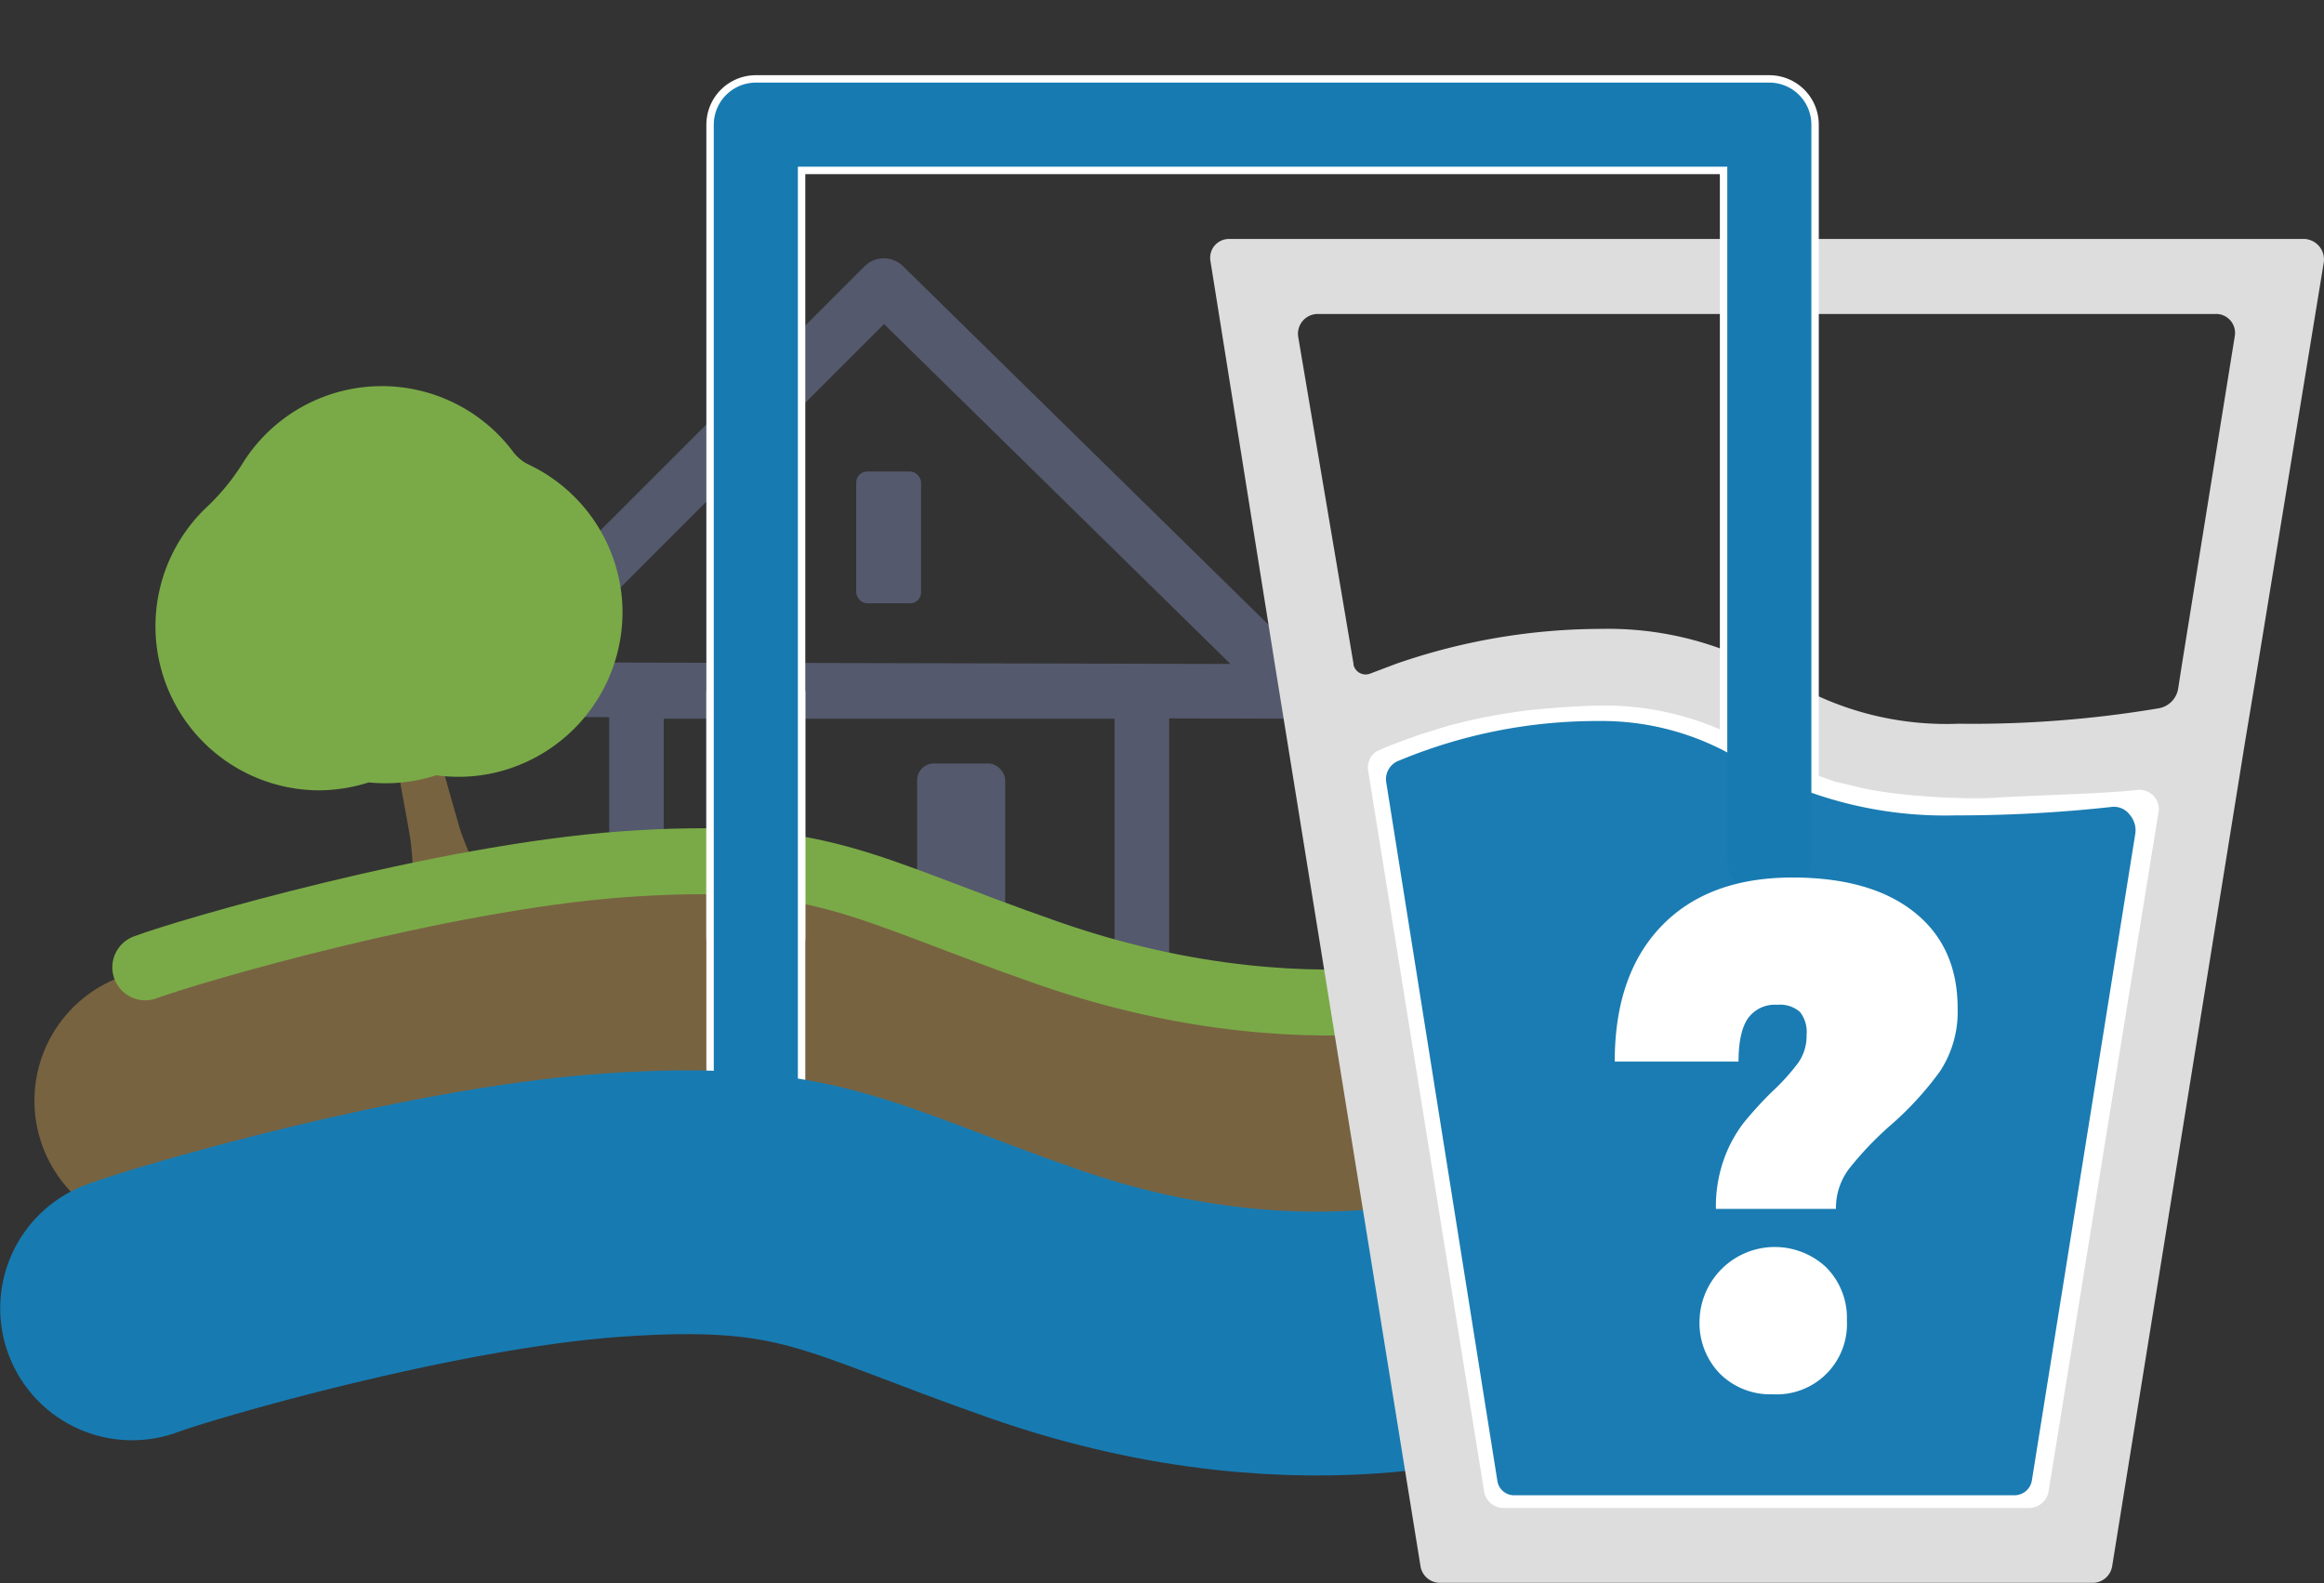
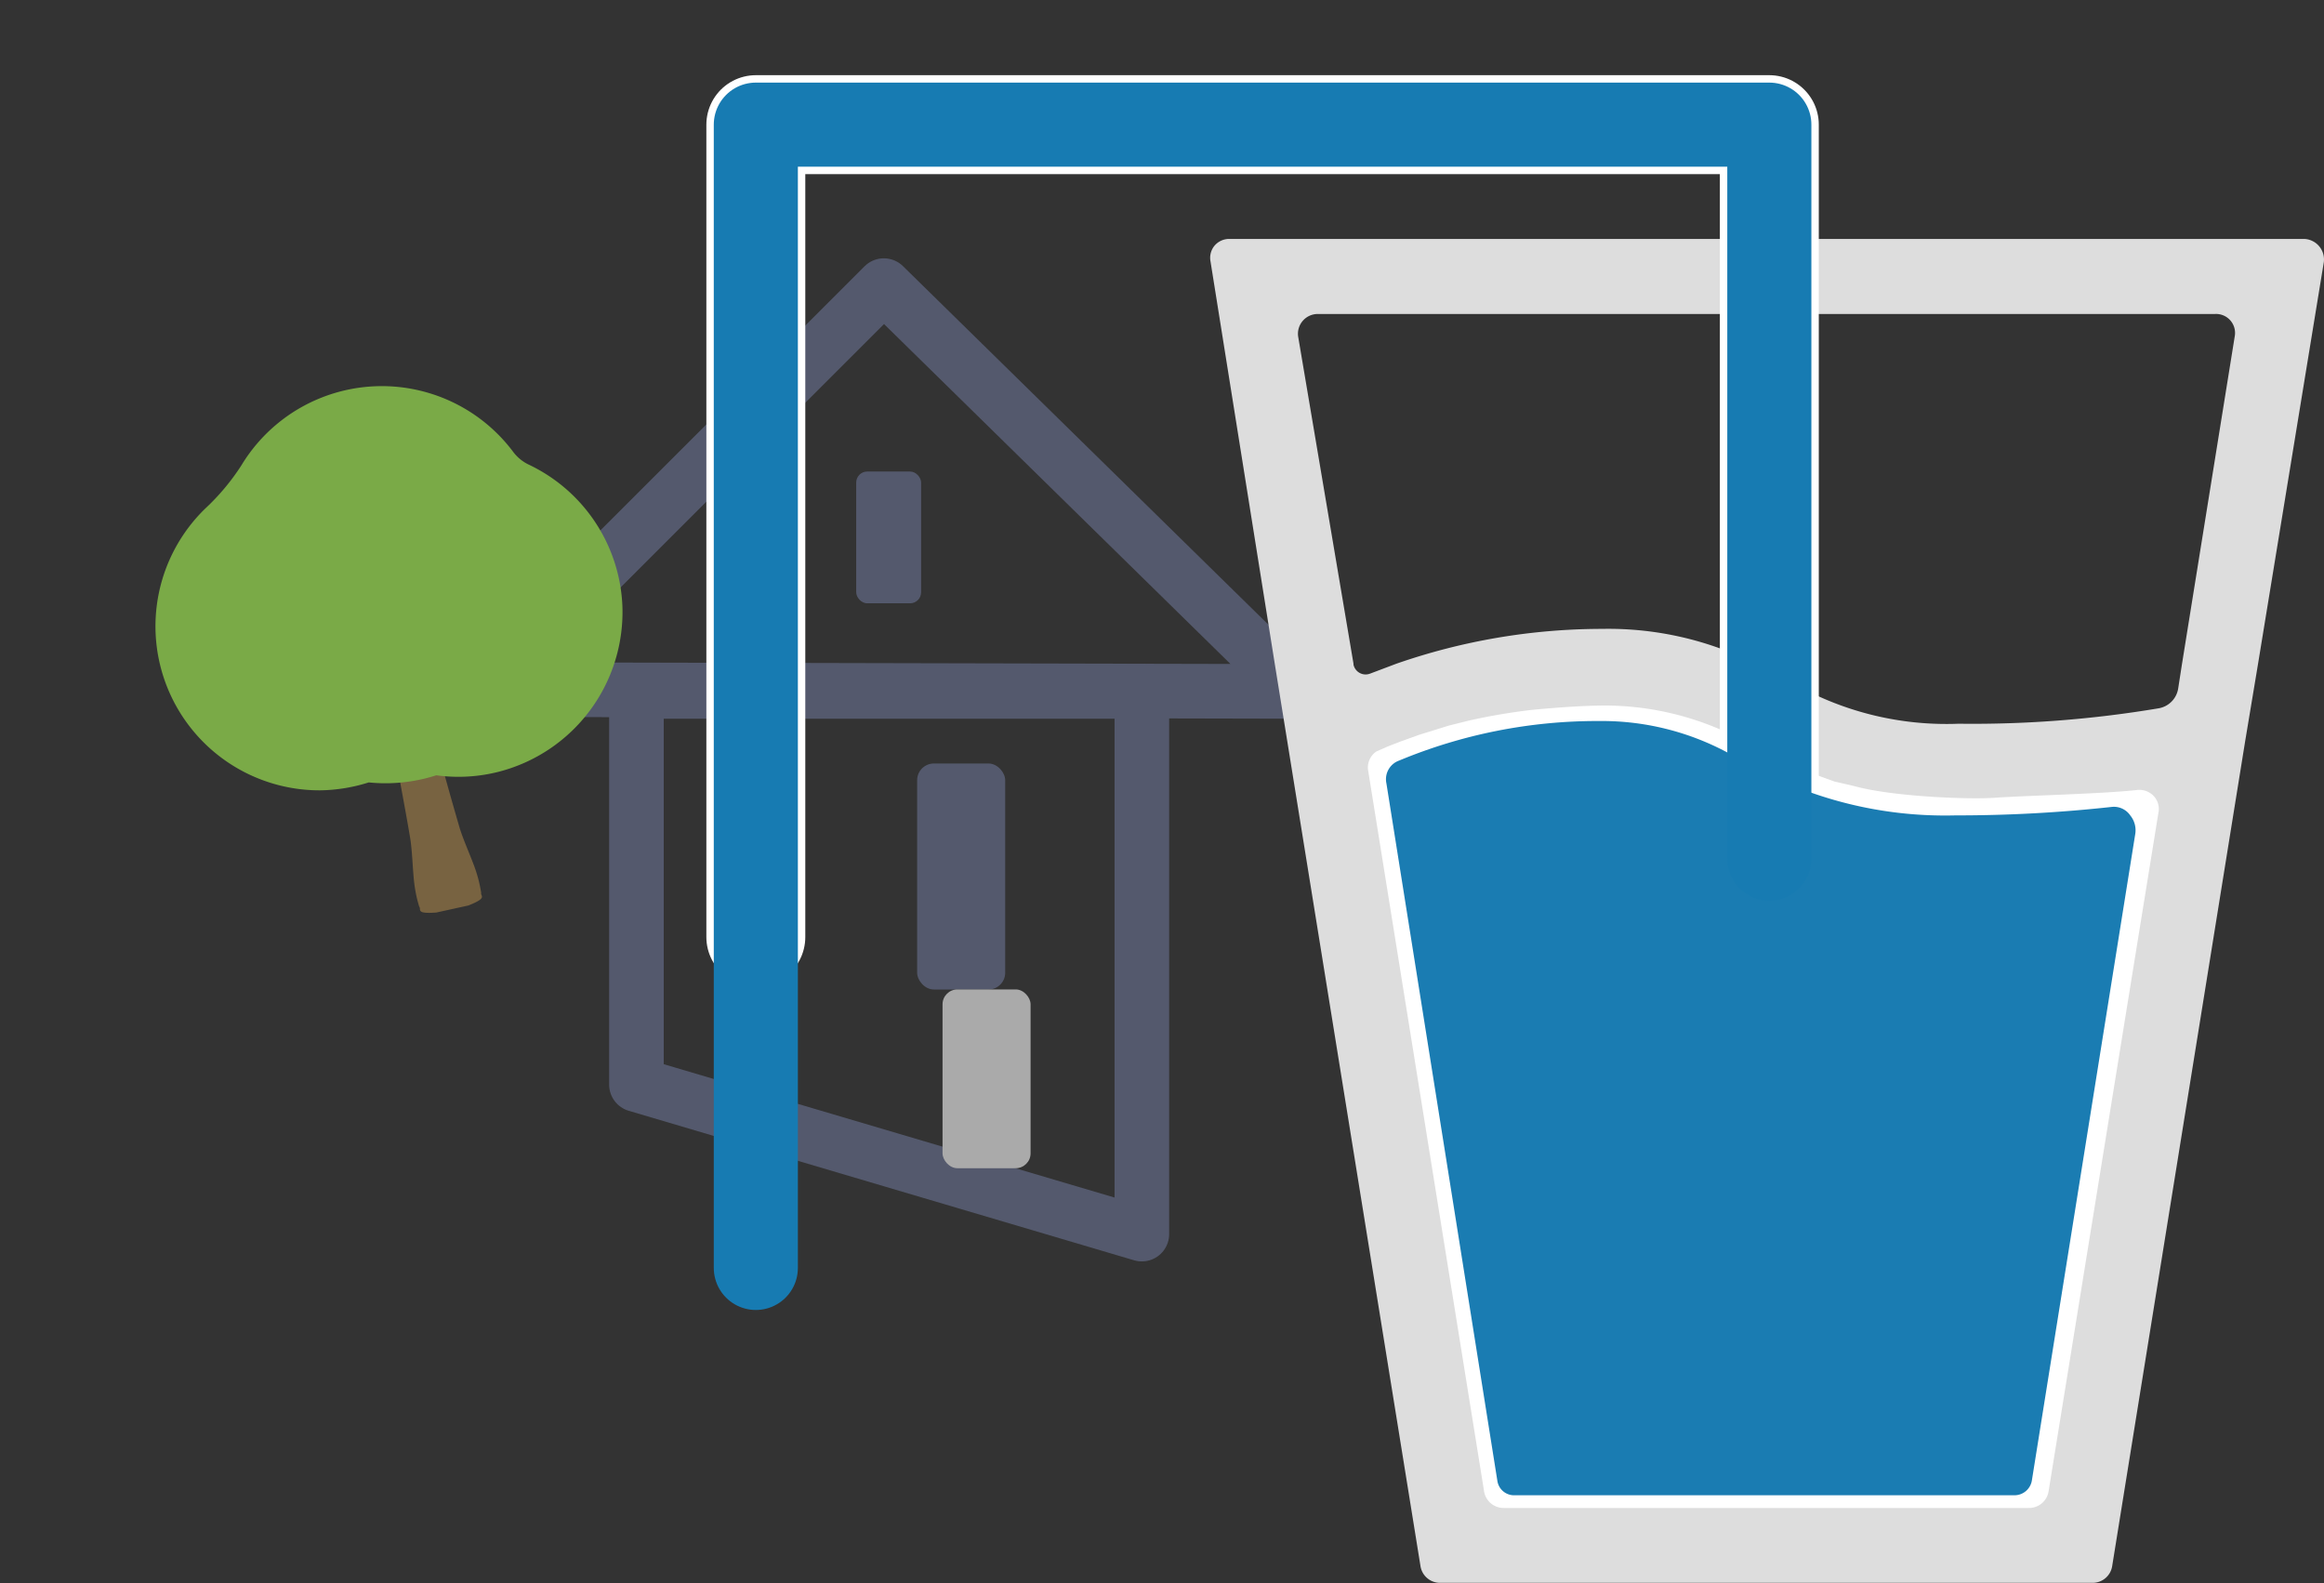
<svg xmlns="http://www.w3.org/2000/svg" viewBox="0 0 352.37 240.03">
  <rect x="0" y="0" width="352.37" height="240.03" fill="#333333" stroke="none" />
  <defs>
    <style>.a,.c,.i,.j,.k,.l,.o{fill:none;}.b{opacity:0.7;}.c{stroke:#636a86;stroke-width:8.28px;}.c,.i,.j,.k,.l,.o{stroke-linecap:round;}.c,.k,.o{stroke-linejoin:round;}.d{fill:#ddd;}.e{fill:#636a86;}.f{fill:#786341;}.g{fill:#7aaa47;}.h{clip-path:url(#a);}.i{stroke:#786341;}.i,.j,.l{stroke-miterlimit:10;}.i,.l{stroke-width:40px;}.j{stroke:#7aaa47;stroke-width:10px;}.k{stroke:#fff;stroke-width:15px;}.l,.o{stroke:#177bb2;}.m{fill:#fff;}.n{fill:#1a7cb2;}.o{stroke-width:12.75px;}</style>
    <clipPath id="a" transform="translate(0.62 11.64)">
-       <rect class="a" x="-45.98" y="93.18" width="298.24" height="135.22" />
-     </clipPath>
+       </clipPath>
  </defs>
  <title>test-your-water</title>
  <g class="b">
    <polygon class="c" points="72.75 104.56 134.01 43.31 196.72 104.84 72.75 104.56" />
    <polygon class="c" points="96.5 164.46 96.5 104.84 173.13 104.84 173.13 187.13 96.5 164.46" />
-     <rect class="d" x="114.63" y="150.03" width="13.35" height="27.11" rx="2.26" />
    <rect class="e" x="139.06" y="115.77" width="13.35" height="34.27" rx="2.54" />
    <rect class="d" x="142.91" y="150.03" width="13.35" height="27.11" rx="2.26" />
    <rect class="e" x="129.82" y="71.5" width="9.84" height="19.98" rx="1.67" />
  </g>
  <path class="f" d="M65.53,126.73c-3.24.24-2.21-.49-2.59-.9-.14-.47-.27-.94-.38-1.41a23.17,23.17,0,0,1-.45-2.89c-.18-2-.23-3.93-.5-5.86-.64-3.84-1.38-7.66-2.06-11.49s-1.43-7.64-2.16-11.46-1.5-7.63-2.29-11.44L60,80.17c1,3.76,1.91,7.53,2.93,11.28s2,7.52,3,11.26S68,110.21,69.1,114c.6,1.85,1.42,3.66,2.11,5.5a20.87,20.87,0,0,1,.85,2.79c.11.47.2,1,.28,1.43-.17.54,1.08.75-1.94,1.94Z" transform="translate(0.62 11.64)" />
  <path class="g" d="M93.75,80.3A24.86,24.86,0,0,0,79.59,58.83a6.36,6.36,0,0,1-2.39-1.94,24.88,24.88,0,0,0-41.2,2,34.24,34.24,0,0,1-5.53,6.61,24.88,24.88,0,0,0,17.43,42.7A25.56,25.56,0,0,0,55.29,107a25.25,25.25,0,0,0,5.07,0,25,25,0,0,0,5.17-1.08,24.71,24.71,0,0,0,9.44-.53A25,25,0,0,0,93.75,80.3Z" transform="translate(0.62 11.64)" />
  <g class="h">
    <path class="i" d="M229,157.91s-29.94,11.83-72.62-3c-29-10.11-34.22-15.64-64.49-13.5-27.79,2-61.18,11.53-67.29,13.85" transform="translate(0.62 11.64)" />
    <path class="j" d="M231,135.91s-29.94,11.83-72.62-3c-29-10.11-34.22-15.64-64.49-13.5-27.79,2-66.37,13.31-72.48,15.63" transform="translate(0.62 11.64)" />
    <line class="k" x1="114.6" y1="7.5" x2="114.6" y2="178.84" />
    <path class="l" d="M229,187.62s-29.94,11.83-72.62-3c-29-10.11-34.22-15.65-64.49-13.5-27.79,2-66.37,13.31-72.48,15.63" transform="translate(0.62 11.64)" />
  </g>
  <path class="m" d="M328.51,107.09a3.32,3.32,0,0,0-3.07-1.43,236.74,236.74,0,0,1-26.35,1.43,67.81,67.81,0,0,1-35.45-9l-1.3-.71a44.6,44.6,0,0,0-23.23-6.21,86.77,86.77,0,0,0-33.61,6.68,3.35,3.35,0,0,0-2.12,3.83L222.05,219.1a2.84,2.84,0,0,0,2.95,2.39h84a3,3,0,0,0,3-2.51l17.37-108.67A4,4,0,0,0,328.51,107.09Z" transform="translate(0.62 11.64)" />
  <path class="d" d="M348.72,24.59H185.81a2.92,2.92,0,0,0-2.26,1,2.88,2.88,0,0,0-.63,2.41l9.75,61.06,22.08,136.73a3,3,0,0,0,2.89,2.58h99a3,3,0,0,0,3-2.58l20.15-125,1.93-11.59,10-61.07a3.12,3.12,0,0,0-3-3.54ZM242.17,95.38h0Zm84.47,16.25L310,214.44a3,3,0,0,1-3,2.58H227.39a3,3,0,0,1-3-2.58L206.82,105.19a2.91,2.91,0,0,1,1.28-2.9l1.72-.75,1.93-.75,2.78-1,4.5-1.4,3-.75a91.89,91.89,0,0,1,9.45-1.62s6.51-.68,11.4-.68a44.39,44.39,0,0,1,23.52,6.91c1.6.86,4.53,2.24,4.53,2.24l6.61,2.38s2.42.54,3.22.75c5.78,1.54,17.18,2,21.17,1.7,4.8-.33,16.06-.58,21.38-1.16a3,3,0,0,1,2.56.84A2.87,2.87,0,0,1,326.64,111.63ZM338.21,39.4l-8,49.69-.57,3.67a3.61,3.61,0,0,1-2.95,3,170.4,170.4,0,0,1-30.35,2.34,46.82,46.82,0,0,1-25.62-6.44l-5-2.58a49.7,49.7,0,0,0-23.48-5.36A95.07,95.07,0,0,0,211.1,89l-4,1.51a1.88,1.88,0,0,1-2.5-1.37l0-.14L196.21,39.4a3,3,0,0,1,3-3.43h136a2.88,2.88,0,0,1,3,3.43Z" transform="translate(0.62 11.64)" />
  <polyline class="k" points="268.27 124.18 268.27 18.9 114.6 18.9 114.6 142.09" />
  <path class="n" d="M322.37,112a3,3,0,0,0-2.76-1.29A214.24,214.24,0,0,1,295.86,112a61.09,61.09,0,0,1-31.95-8.07l-1.17-.65a40.31,40.31,0,0,0-20.94-5.59,78.15,78.15,0,0,0-30.29,6,3,3,0,0,0-1.92,3.45l16.83,105.8a2.56,2.56,0,0,0,2.66,2.15H304.8a2.67,2.67,0,0,0,2.66-2.26l15.66-97.94A3.55,3.55,0,0,0,322.37,112Z" transform="translate(0.62 11.64)" />
  <polyline class="o" points="114.6 192.26 114.6 18.9 268.27 18.9 268.27 130.2" />
-   <path class="m" d="M251.3,128.78q7.08-7.35,19.83-7.36,11.88,0,18.48,5.24t6.59,14.6a16.4,16.4,0,0,1-2.67,9.54,48.65,48.65,0,0,1-7.68,8.34,50,50,0,0,0-6.1,6.43,9.88,9.88,0,0,0-2,6.1h-18.2a21.41,21.41,0,0,1,1.25-7.63,20.47,20.47,0,0,1,2.89-5.34,57.1,57.1,0,0,1,4.36-4.79,32.22,32.22,0,0,0,4-4.42,7.13,7.13,0,0,0,1.25-4.2,4.92,4.92,0,0,0-1-3.48,4.57,4.57,0,0,0-3.43-1.09,5,5,0,0,0-4.47,2.07q-1.42,2.07-1.42,6.54H244.21Q244.21,136.14,251.3,128.78Zm25,51.78a10.84,10.84,0,0,1,3.11,8,10.66,10.66,0,0,1-11.23,11.22,10.84,10.84,0,0,1-8-3.1,11,11,0,0,1-3.11-8.12,11.41,11.41,0,0,1,19.24-8Z" transform="translate(0.62 11.64)" />
</svg>